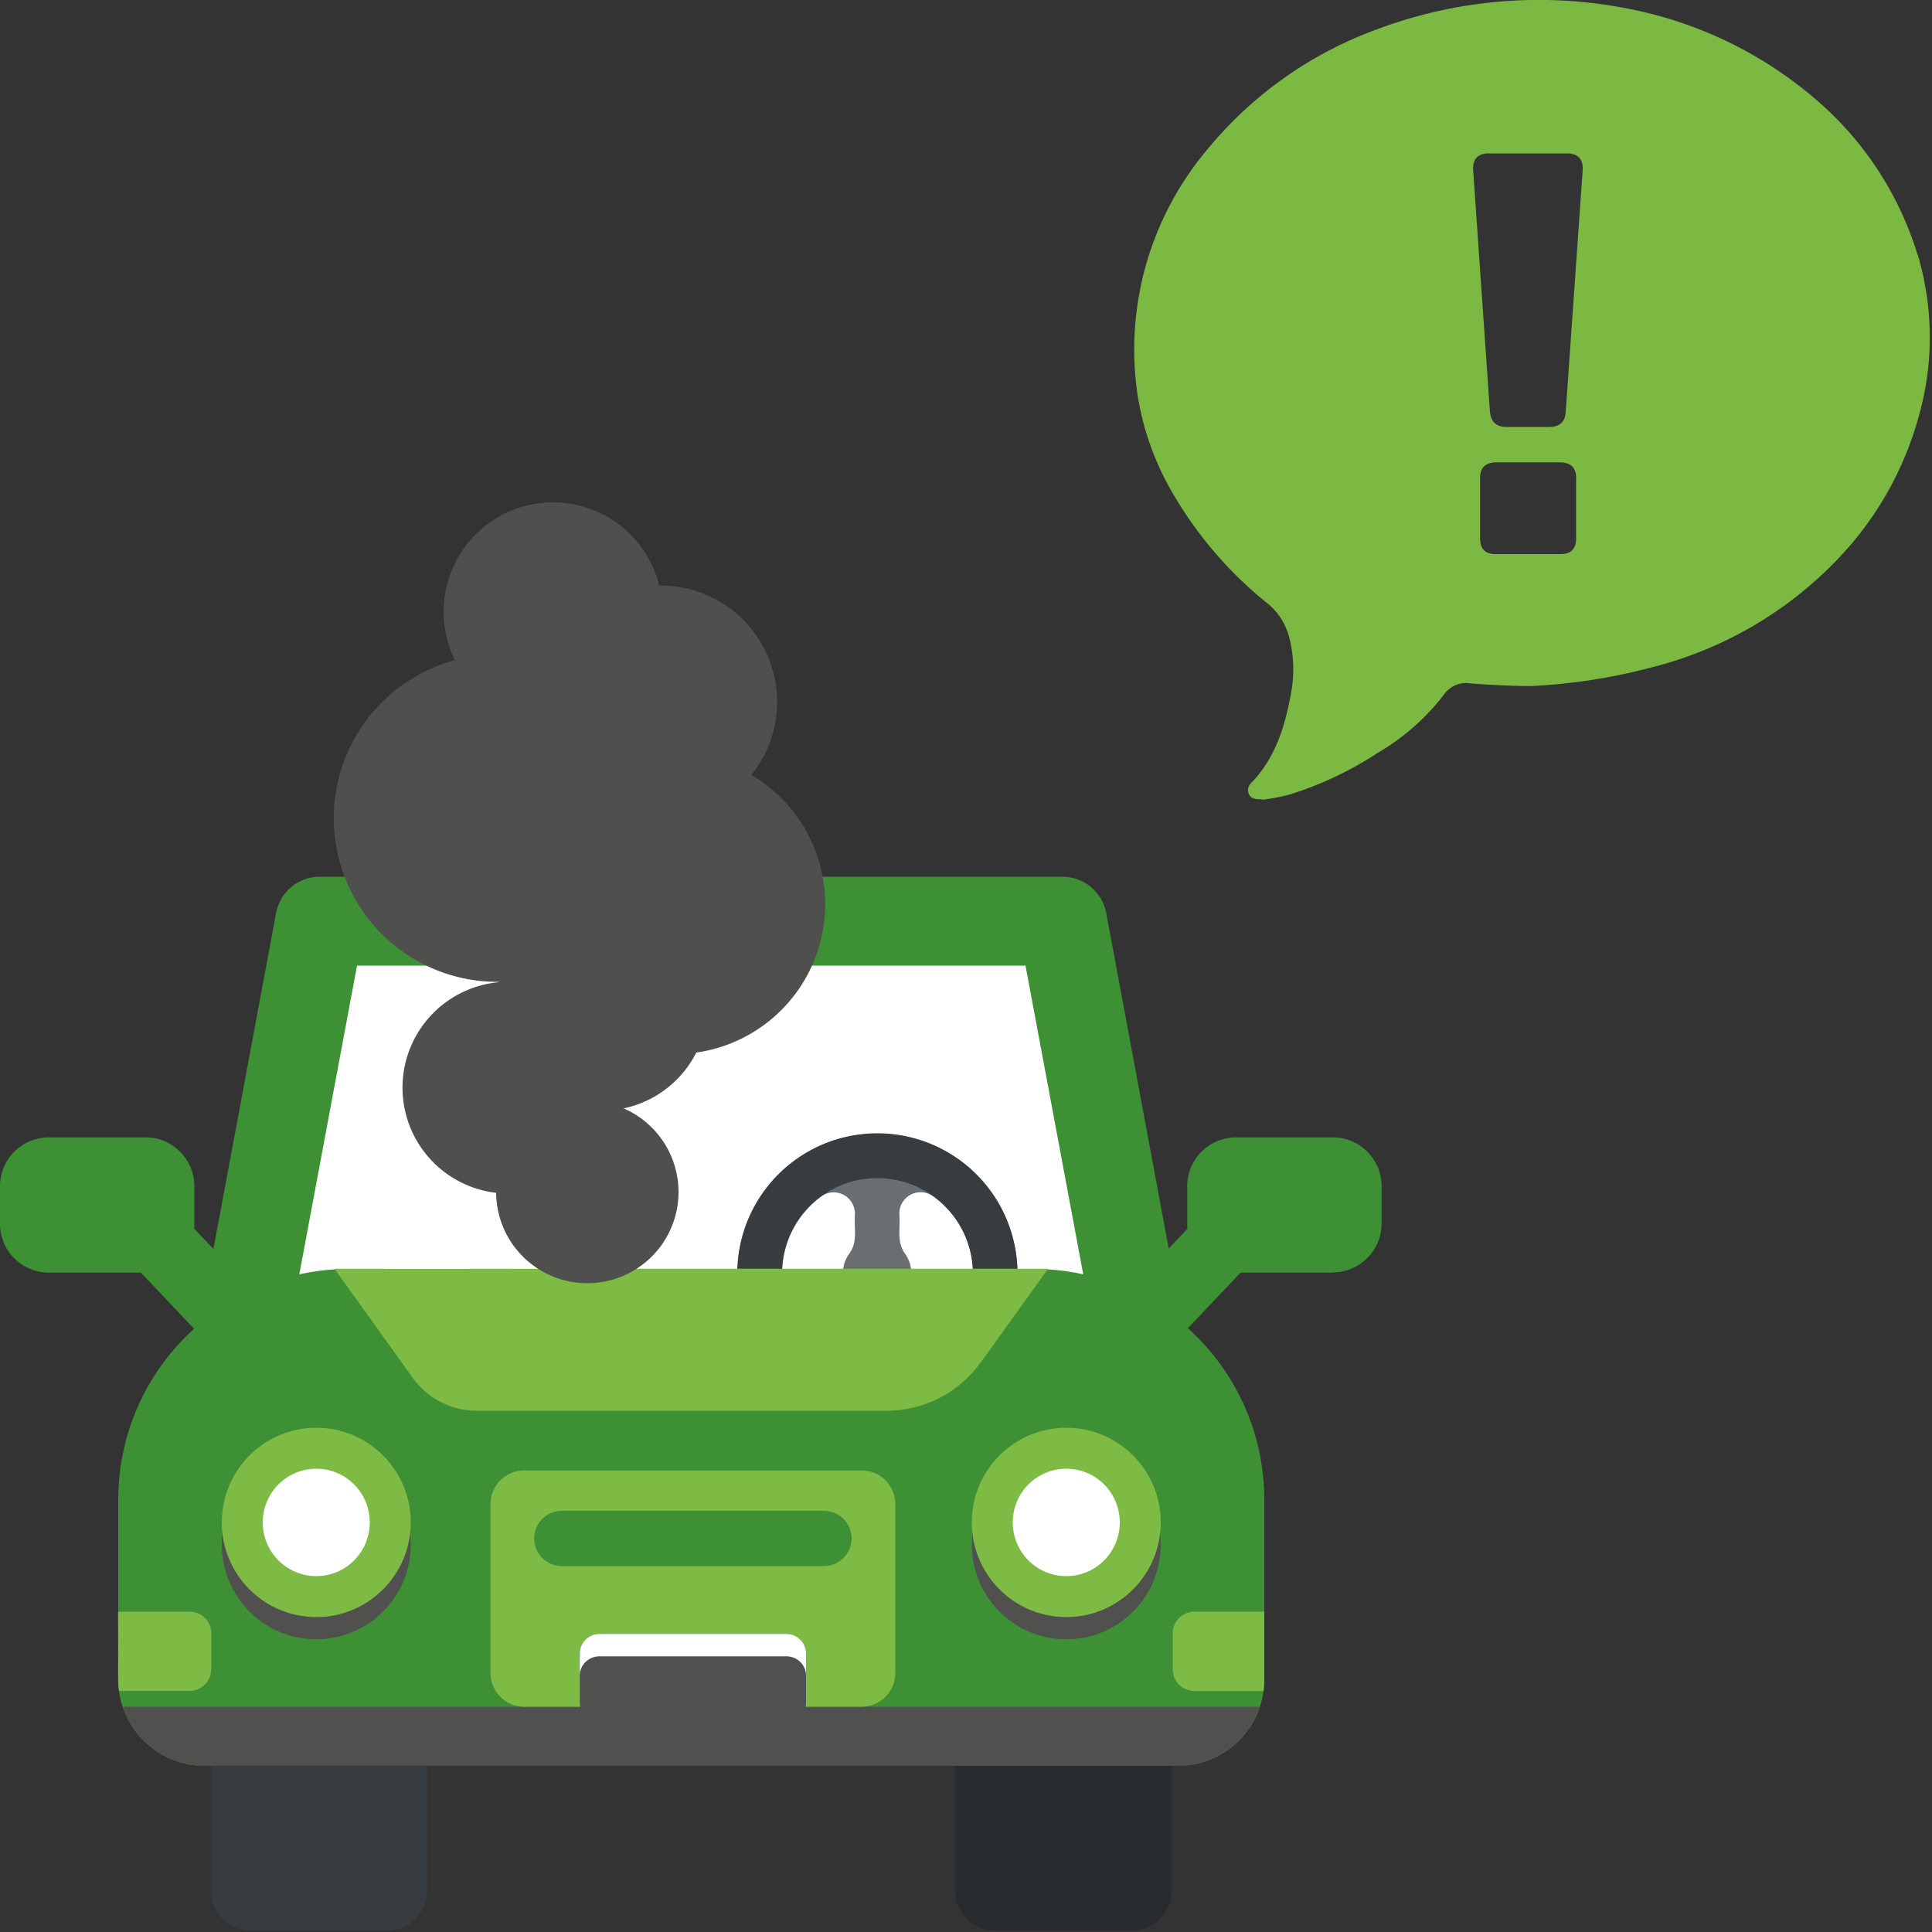
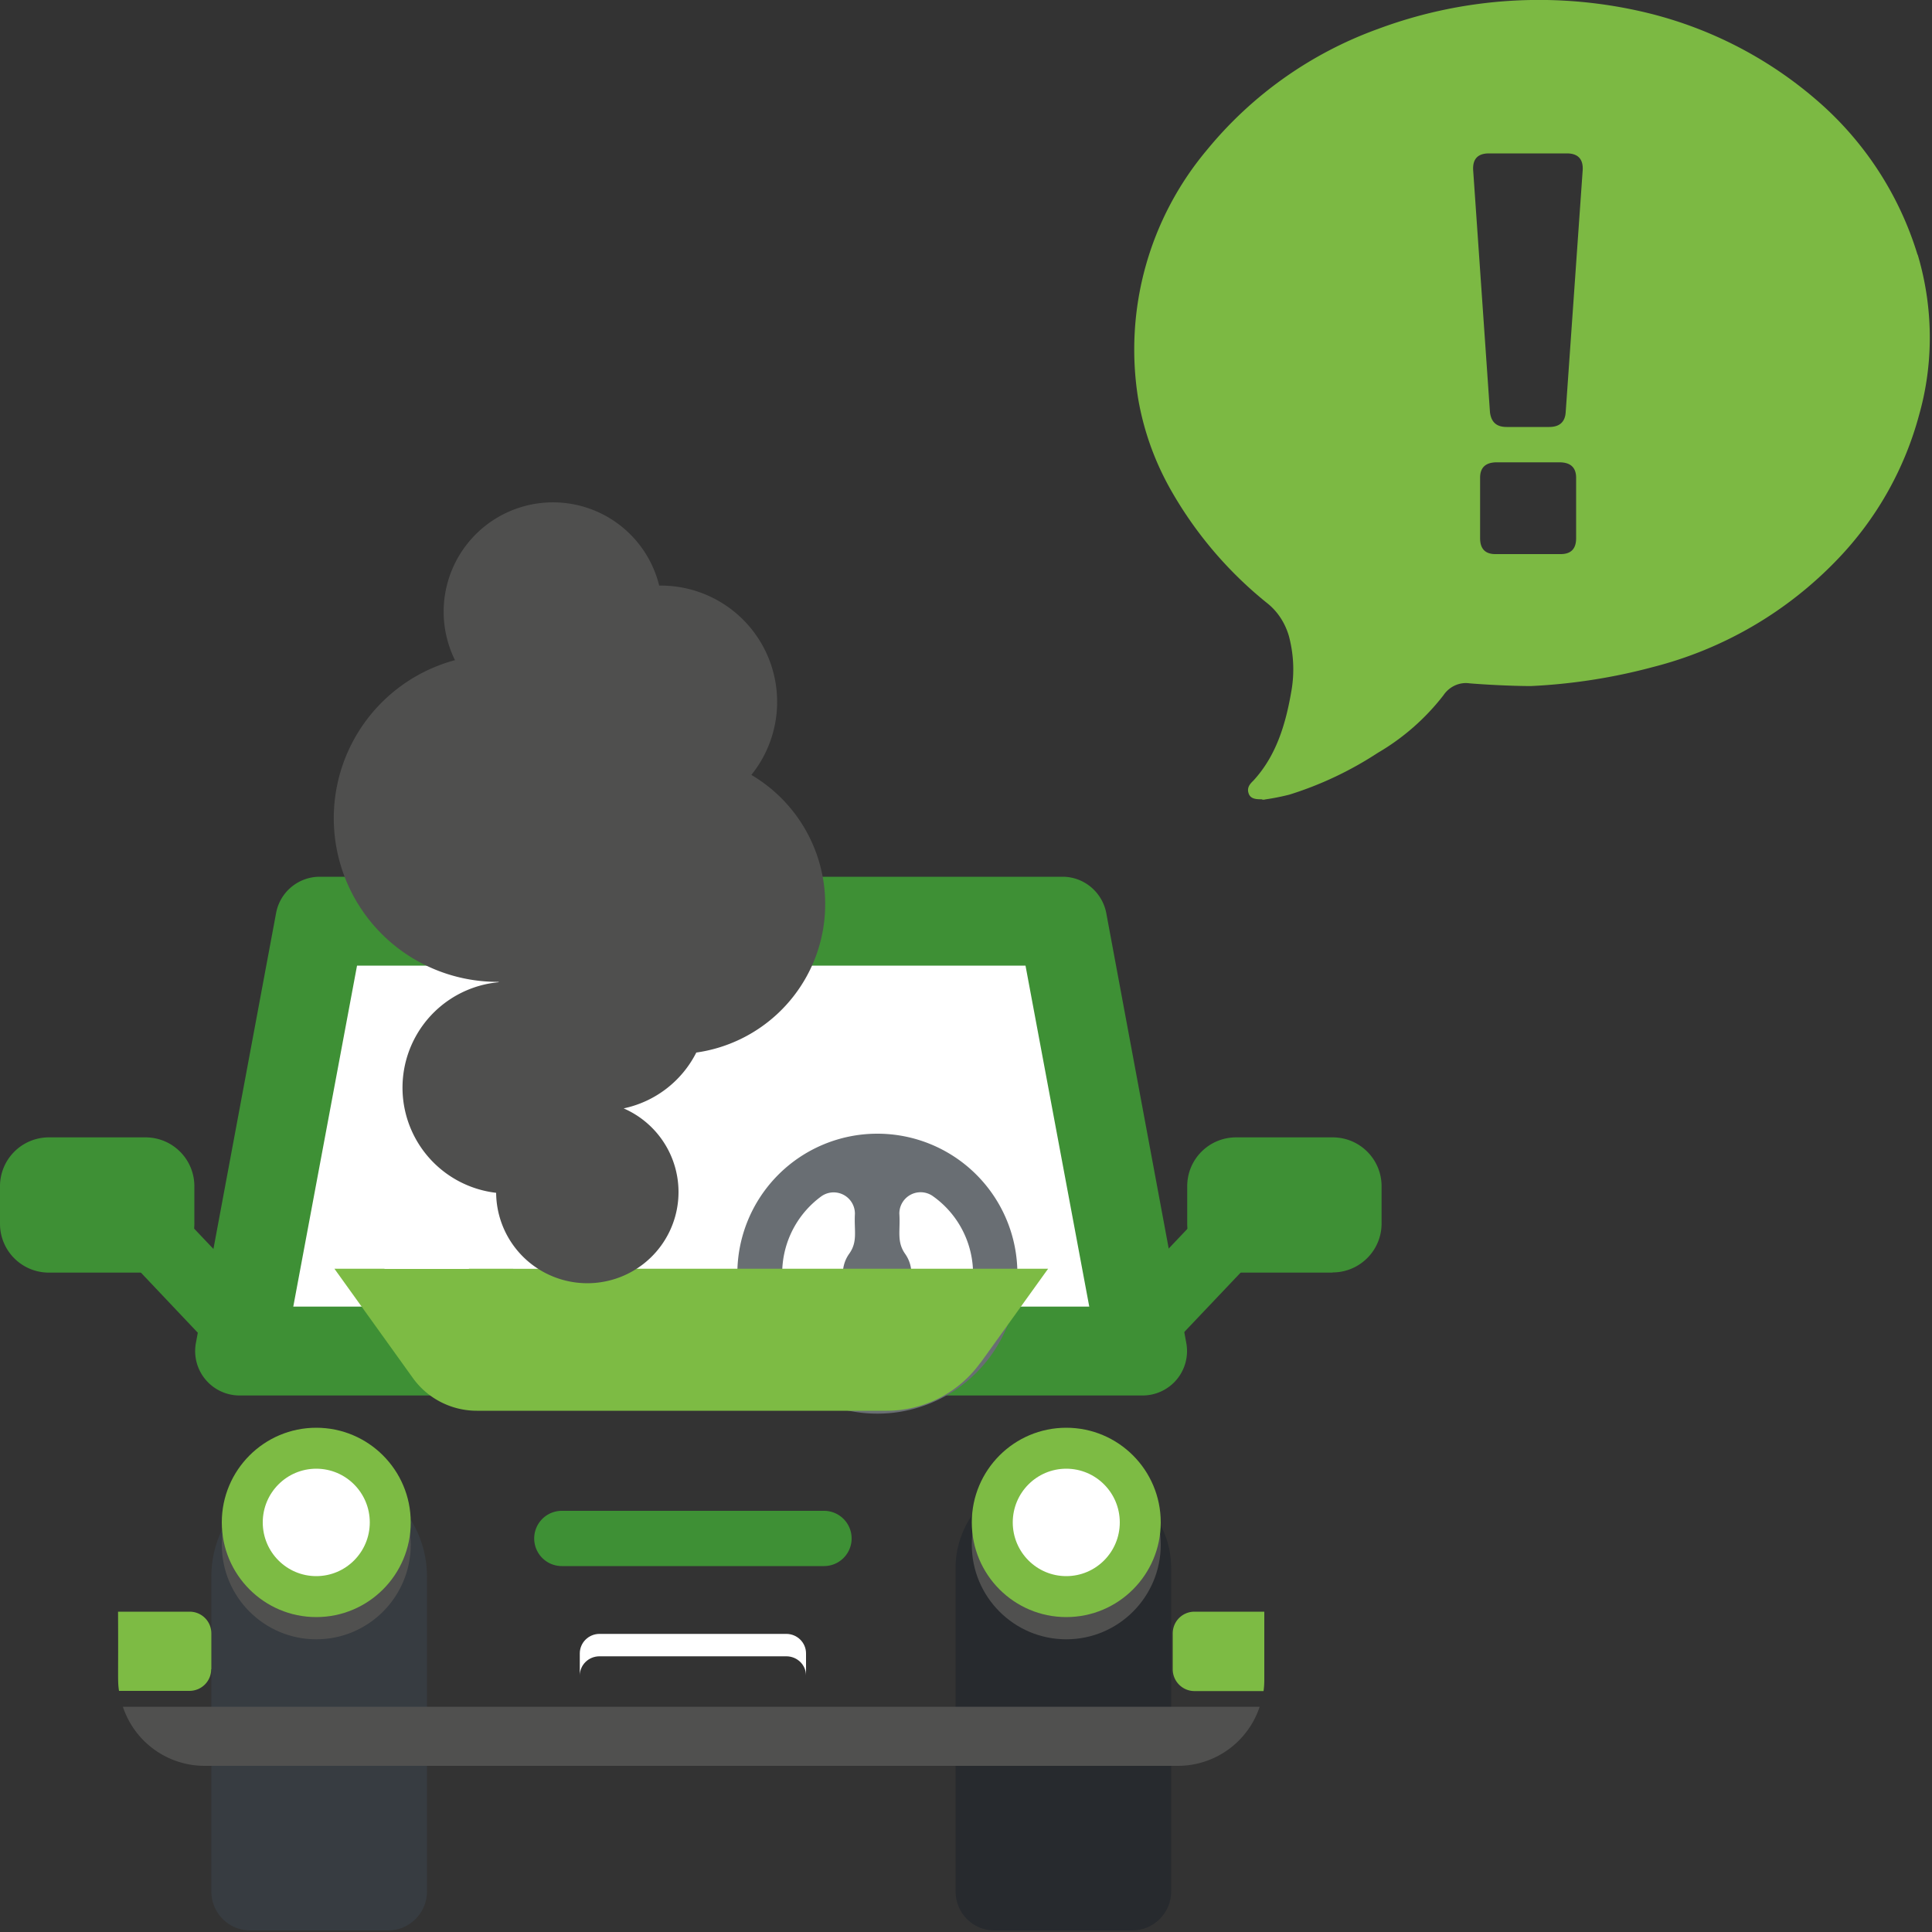
<svg xmlns="http://www.w3.org/2000/svg" width="100" height="100">
  <rect width="100%" height="100%" fill="#333333" stroke="none" />
  <g fill="none" fill-rule="nonzero">
    <g transform="translate(0 26)">
      <path fill="#373C41" d="M12.96 73.92c-1.12 0-2.02-.9-2.02-2.02V55.6a5.58 5.58 0 0111.16 0v16.3c0 1.11-.9 2.02-2.01 2.02h-7.13z" />
      <path fill="#272A2E" d="M51.47 73.92c-1.11 0-2.01-.9-2.01-2.02V55.15c0-2.83 2.5-5.13 5.58-5.13s5.58 2.3 5.58 5.13V71.9c0 1.11-.9 2.02-2.02 2.02h-7.13z" />
      <path fill="#3E9035" d="M11.25 44.05L6.28 38.8a1.78 1.78 0 112.59-2.45l4.97 5.24a1.78 1.78 0 11-2.59 2.45z" />
      <path fill="#3E9035" d="M2.53 39.87h5c1.4 0 2.53-1.13 2.53-2.53V35.4c0-1.4-1.13-2.53-2.53-2.53h-5A2.53 2.53 0 000 35.41v1.93c0 1.4 1.13 2.53 2.53 2.53zm55.2 4.24a1.78 1.78 0 01-.06-2.51l4.97-5.24a1.78 1.78 0 112.58 2.45l-4.97 5.24c-.67.71-1.8.74-2.51.06z" />
      <path fill="#3E9035" d="M68.98 39.87h-5a2.53 2.53 0 01-2.53-2.53V35.4c0-1.4 1.13-2.53 2.53-2.53h5c1.4 0 2.53 1.13 2.53 2.53v1.93c0 1.4-1.14 2.53-2.53 2.53z" />
      <path fill="#FFF" d="M58.65 41.86H12.92l3.45-20.34H55.2z" />
      <path fill="#3E9035" d="M61.4 43.5a2.3 2.3 0 01-2.25 2.73H12.4a2.3 2.3 0 01-2.26-2.72l4.15-22.25a2.3 2.3 0 012.26-1.88H55c1.1 0 2.05.79 2.26 1.88L61.4 43.5zm-46.22-1.87h41.2l-3.3-17.65h-34.6l-3.3 17.65z" />
      <path fill="#696E73" d="M45.4 32.68a7.24 7.24 0 10.02 14.49 7.24 7.24 0 00-.01-14.49zm0 12.17a4.94 4.94 0 01-2.9-8.92 1.1 1.1 0 011.75.9c-.05.88.16 1.43-.3 2.07a1.76 1.76 0 00.3 2.36v1.2h2.3v-1.2a1.76 1.76 0 00.3-2.36c-.45-.64-.24-1.2-.3-2.08a1.1 1.1 0 011.76-.89 4.92 4.92 0 01-2.9 8.92z" />
-       <path fill="#373C41" d="M45.4 47.15a7.24 7.24 0 11.02-14.49 7.24 7.24 0 01-.01 14.5zm0-12.17a4.94 4.94 0 10.02 9.88 4.94 4.94 0 00-.01-9.88z" />
-       <path fill="#3E9035" d="M65.44 60.93c0 2.47-2 4.47-4.47 4.47H10.59c-2.47 0-4.47-2-4.47-4.47v-9.3c0-6.6 5.35-11.95 11.95-11.95h35.42c6.6 0 11.95 5.35 11.95 11.95v9.3z" />
      <path fill="#50504F" d="M6.36 62.34a4.46 4.46 0 004.23 3.06h50.38a4.46 4.46 0 004.23-3.06H6.36z" />
-       <path fill="#7DBB44" d="M44.6 62.34H27.13c-.96 0-1.74-.78-1.74-1.74v-8.75c0-.96.78-1.74 1.74-1.74H44.6c.96 0 1.74.78 1.74 1.74v8.75c0 .96-.78 1.74-1.74 1.74z" />
      <ellipse cx="16.37" cy="53.95" fill="#50504F" rx="4.89" ry="4.9" />
      <ellipse cx="55.19" cy="53.95" fill="#50504F" rx="4.89" ry="4.9" />
      <ellipse cx="16.37" cy="52.8" fill="#7DBB44" rx="4.89" ry="4.9" />
      <ellipse cx="55.19" cy="52.8" fill="#7DBB44" rx="4.89" ry="4.9" />
-       <path fill="#50504F" d="M40.7 63.15h-9.67c-.56 0-1.02-.46-1.02-1.02v-2.55c0-.56.46-1.01 1.02-1.01h9.67c.56 0 1.02.45 1.02 1.01v2.55c0 .56-.46 1.02-1.02 1.02z" />
      <path fill="#FFF" d="M40.7 58.57h-9.67c-.56 0-1.02.45-1.02 1.01v1.15c0-.56.46-1 1.02-1h9.67c.56 0 1.02.44 1.02 1v-1.15c0-.56-.46-1.01-1.02-1.01z" />
      <ellipse cx="55.19" cy="52.8" fill="#FFF" rx="2.77" ry="2.78" />
      <ellipse cx="16.37" cy="52.8" fill="#FFF" rx="2.77" ry="2.78" />
      <path fill="#3E9035" d="M42.65 52.2H29.08a1.43 1.43 0 100 2.86h13.57a1.43 1.43 0 100-2.86z" />
      <path fill="#7DBB44" d="M50.74 44.54a5.97 5.97 0 01-4.84 2.48H24.68c-1.3 0-2.53-.62-3.3-1.68l-4.07-5.67h36.94l-3.5 4.87zM10.94 60.4v-1.85c0-.63-.5-1.13-1.13-1.13h-3.7c.02 3.54-.03 3.57.05 4.1H9.8c.63 0 1.13-.5 1.13-1.12zm50.89-2.98c-.63 0-1.13.5-1.13 1.13v1.85c0 .62.5 1.13 1.13 1.13h3.57c.03-.2.04-.4.04-.6v-3.51h-3.61z" />
      <path fill="#FFF" d="M32.76 23.98H28.4l-8.51 15.7h4.37z" />
      <path fill="#FFF" opacity=".36" d="M37.6 23.98h-2.54l-8.51 15.7h2.53z" />
      <path fill="#4F4F4E" d="M36.04 28.48a7.76 7.76 0 002.85-14.37 6.02 6.02 0 00-4.7-9.8h-.07a5.66 5.66 0 10-10.57 3.86 8.47 8.47 0 002.13 16.65h.13v.02a5.48 5.48 0 00-.13 10.9 4.72 4.72 0 106.6-4.37 5.48 5.48 0 003.76-2.89z" />
    </g>
    <path fill="#7CB943" d="M99.25 13.18a17.16 17.16 0 00-5.2-7.98A20.99 20.99 0 0085.32.68a23.85 23.85 0 00-14 .82 20.41 20.41 0 00-8.84 6.25 16.06 16.06 0 00-3.57 12.88c.28 1.63.83 3.18 1.63 4.62a20.47 20.47 0 005.1 6.01c.52.43.88 1.01 1.07 1.65.25.94.3 1.91.13 2.87-.29 1.68-.77 3.33-1.97 4.63-.19.18-.34.37-.24.66.1.3.43.3.67.3.1.05.19 0 .24 0 .41-.06.8-.14 1.2-.24a18.3 18.3 0 004.57-2.16 11.85 11.85 0 003.4-2.98c.3-.45.83-.7 1.36-.62 1.25.1 2.5.14 3.17.14 2.12-.1 4.25-.43 6.3-.98a20.07 20.07 0 009.57-5.58 17.23 17.23 0 004.23-7.5c.76-2.7.72-5.58-.08-8.27zM81.58 27.86c0 .54-.26.82-.8.82H77.4c-.53 0-.79-.28-.79-.82v-3.14c0-.53.3-.79.86-.79h3.25c.56 0 .86.26.86.8v3.13zm-.54-6.53c-.03.51-.32.77-.85.77h-2.21c-.53 0-.8-.26-.86-.77L76.25 8.8c-.03-.57.24-.86.82-.86h4.03c.58 0 .85.3.82.86l-.88 12.53z" />
  </g>
</svg>